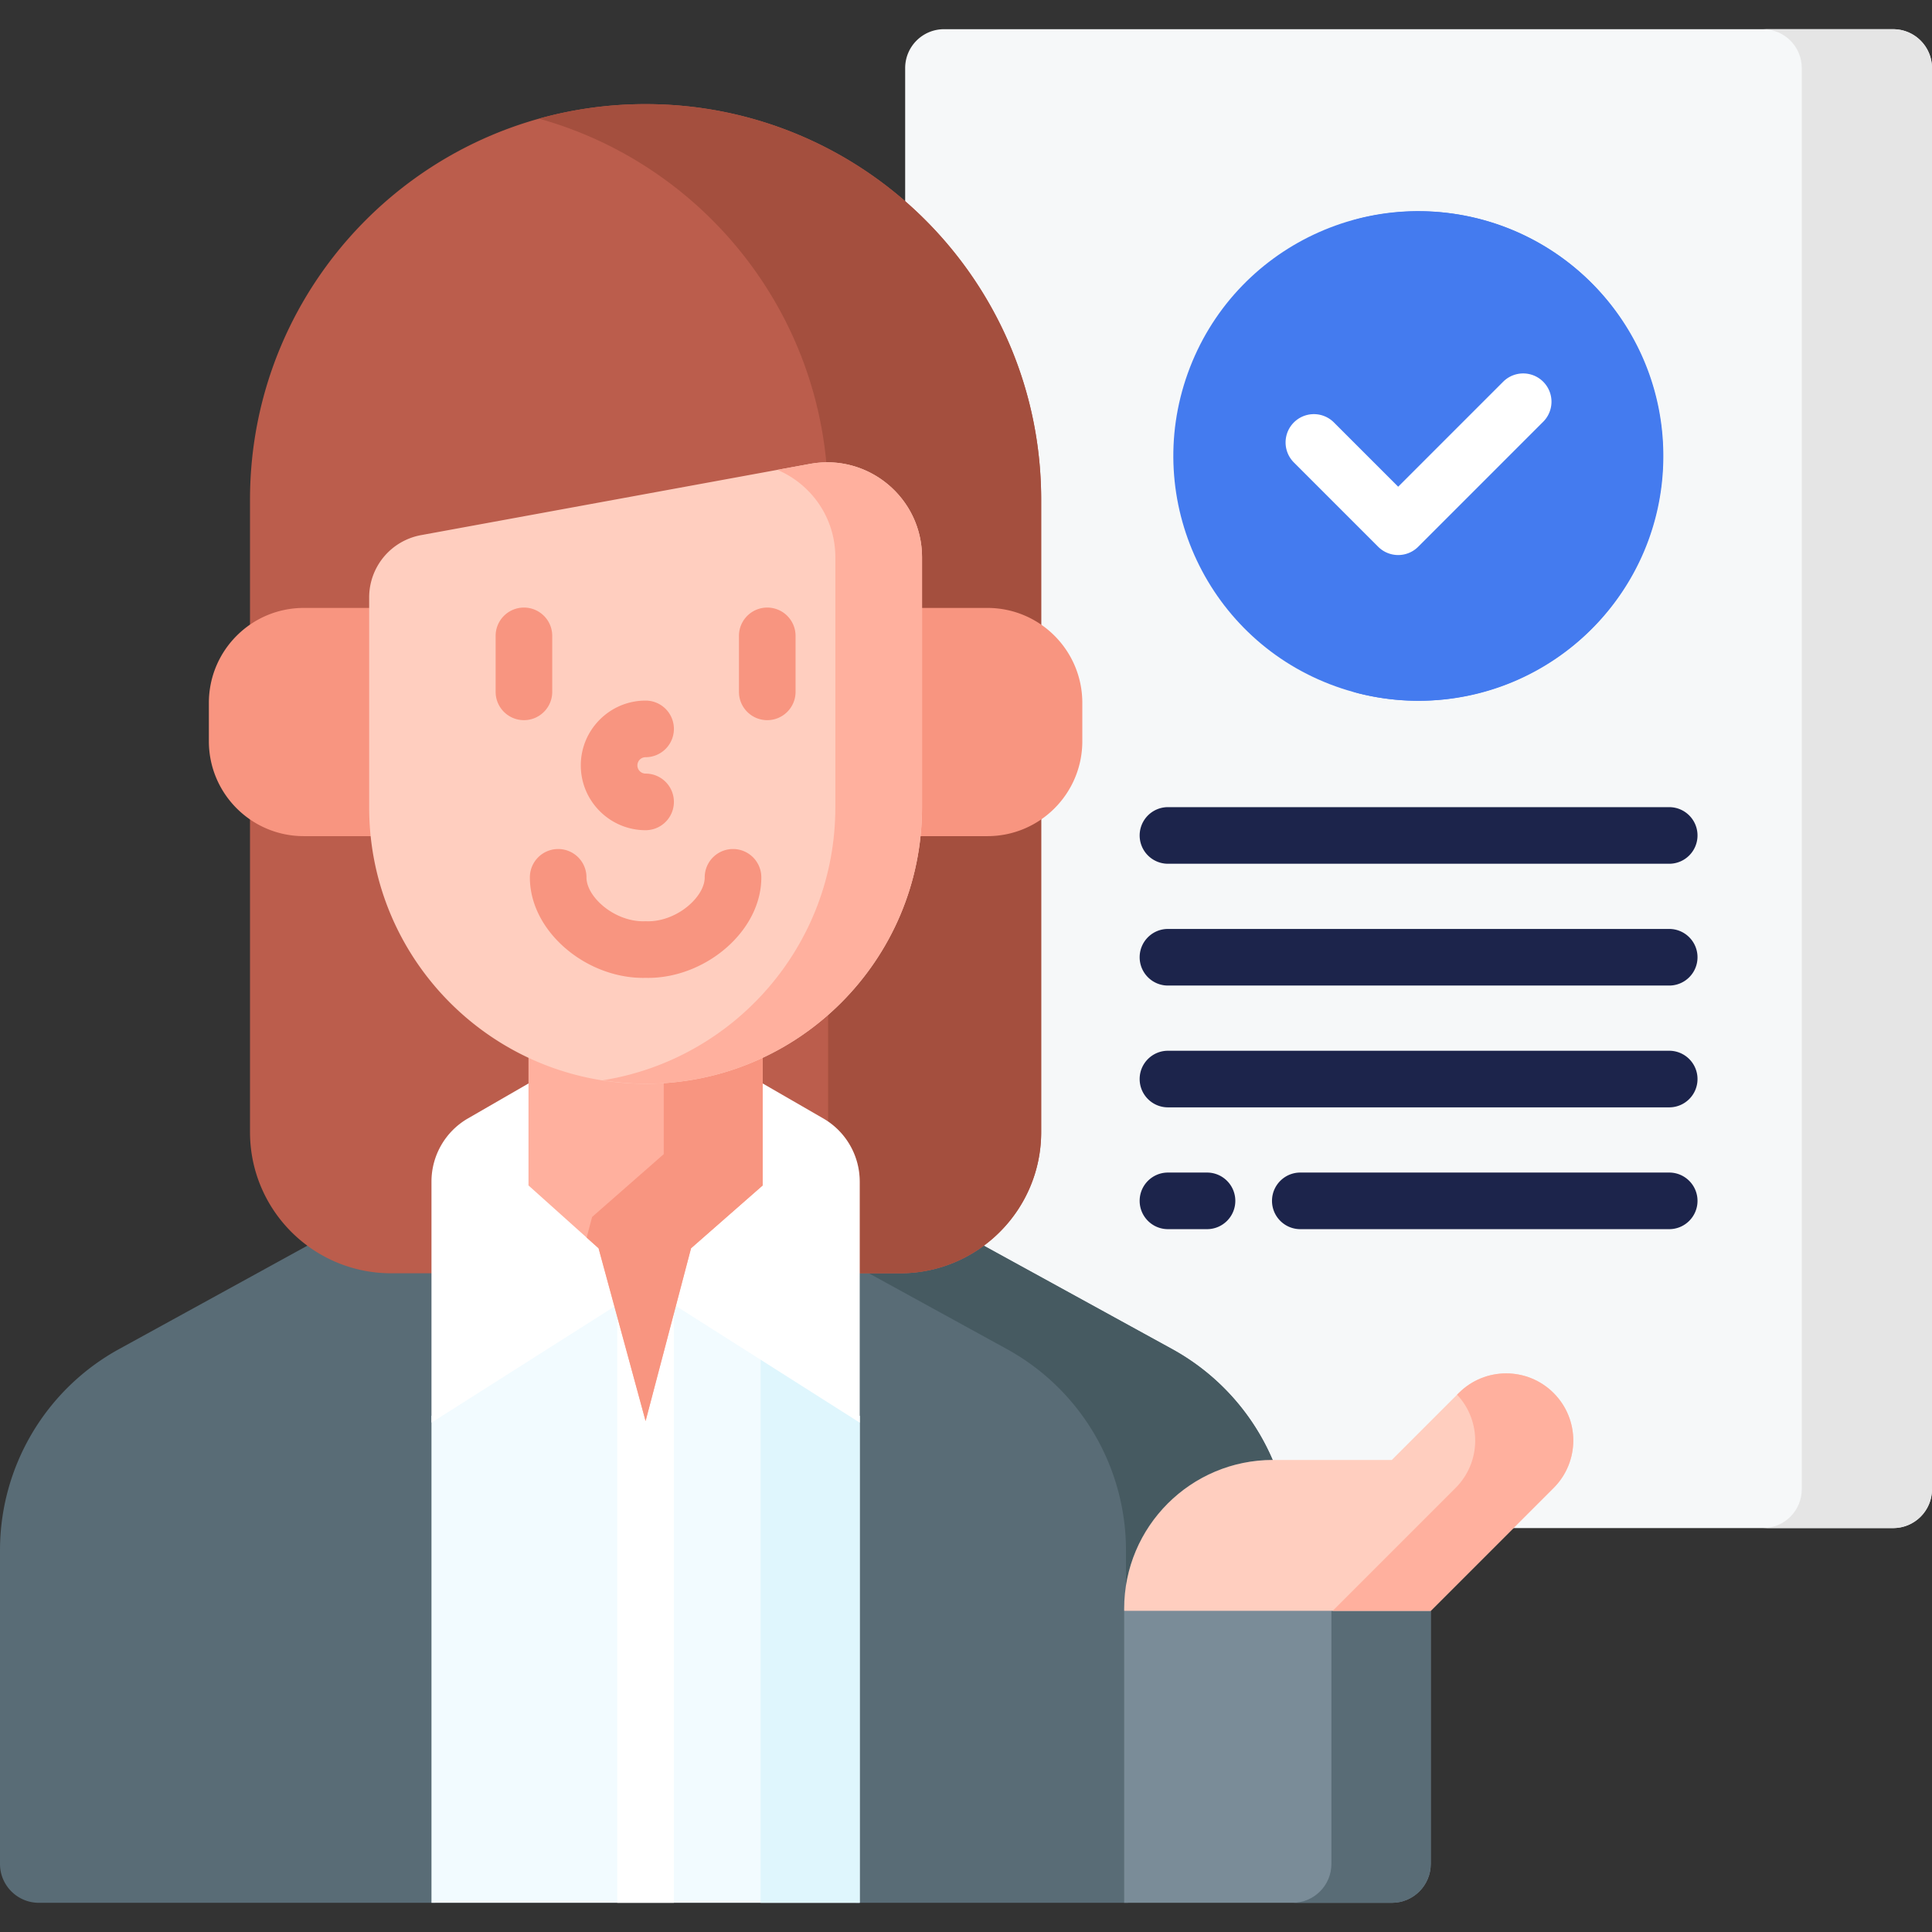
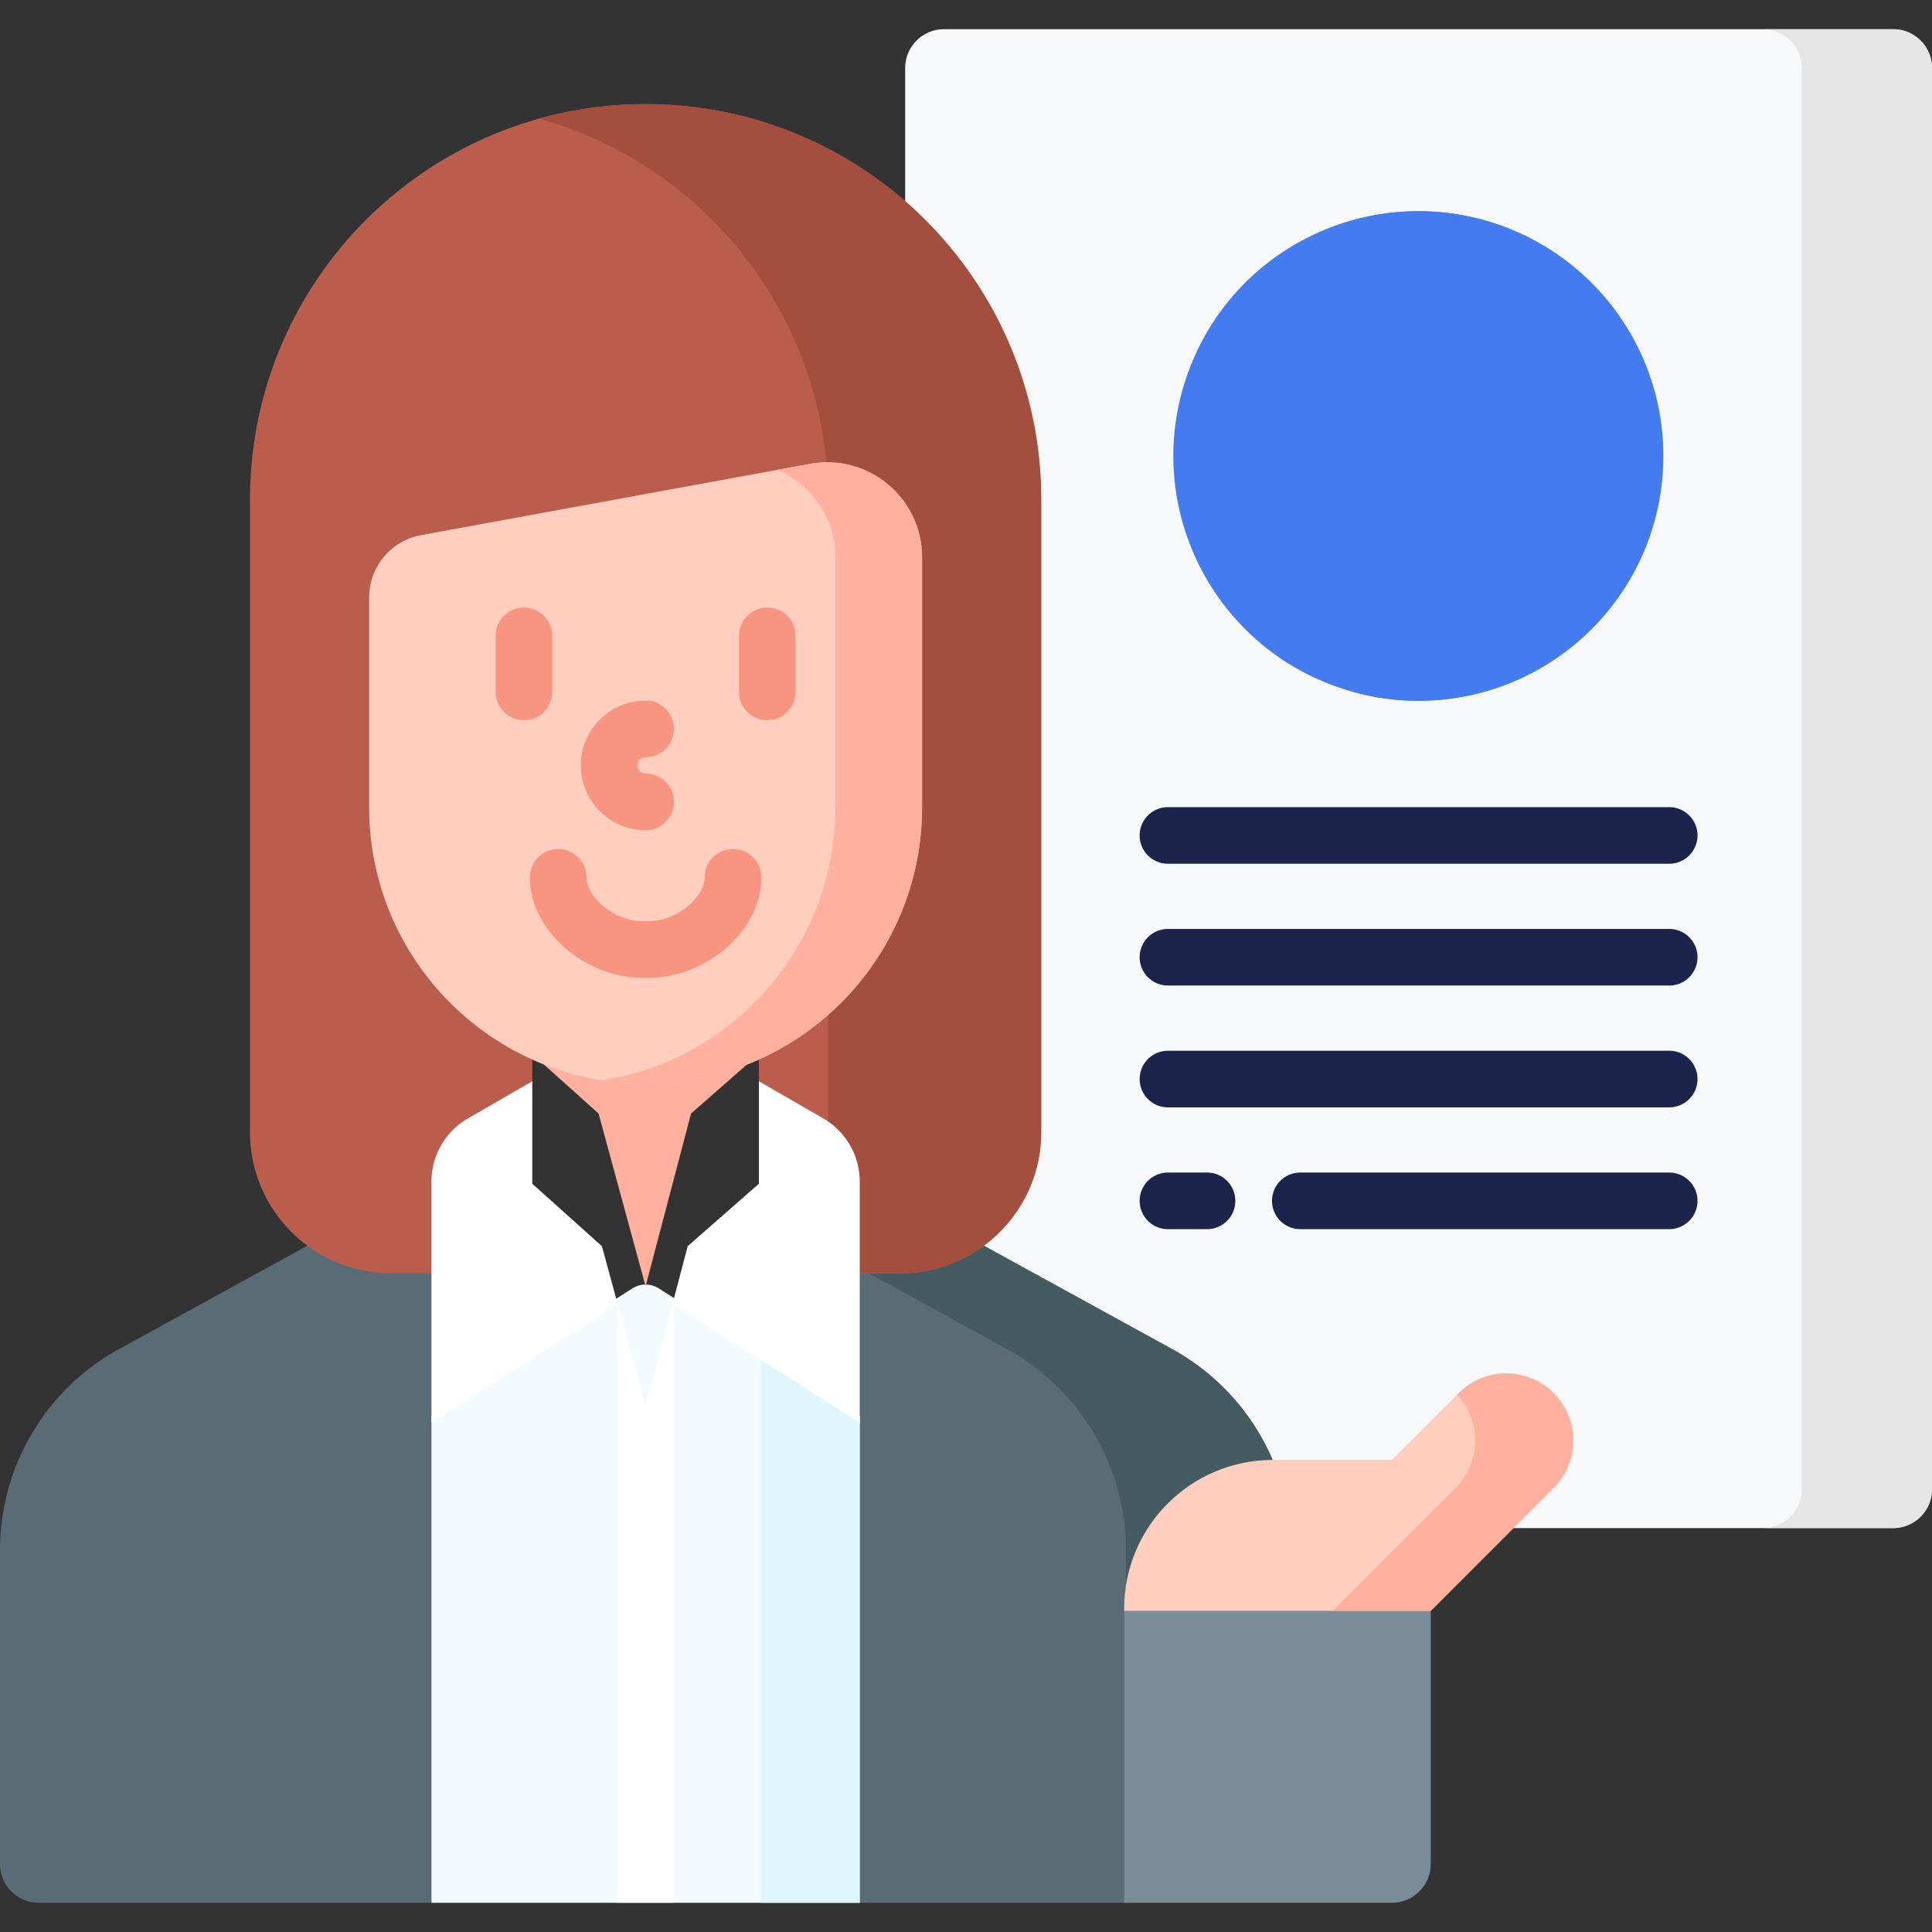
<svg xmlns="http://www.w3.org/2000/svg" width="512" height="512" x="0" y="0" viewBox="0 0 512 512" style="enable-background:new 0 0 512 512" xml:space="preserve" class="">
  <rect x="0" y="0" width="512" height="512" fill="#333333" stroke="none" />
  <g>
    <path fill="#f6f8f9" d="M501.698 7.738H250.181c-5.69 0-10.302 4.612-10.302 10.302v36.681c21.48 19.037 35.045 46.815 35.045 77.706v167.586c0 11.5-5.531 22.455-14.796 29.303l-1.256.929 51.273 28.153c11.639 6.391 20.938 16.654 26.184 28.899l.26.606 32.672-.002 18.025-18.026a16.674 16.674 0 0 1 11.867-4.916c4.483 0 8.698 1.746 11.868 4.916s4.915 7.384 4.915 11.867-1.745 8.697-4.915 11.867l-11.347 11.347h102.024c5.689 0 10.302-4.612 10.302-10.302V18.04c0-5.69-4.612-10.302-10.302-10.302z" opacity="1" data-original="#fef0ae" class="" />
    <path fill="#e5e5e5" d="M501.698 7.738h-34.511c5.69 0 10.302 4.612 10.302 10.302v376.616c0 5.69-4.612 10.302-10.302 10.302h34.511c5.69 0 10.302-4.612 10.302-10.302V18.04c0-5.69-4.612-10.302-10.302-10.302z" opacity="1" data-original="#fee97d" class="" />
    <path fill="#596c76" d="M115.344 336.434h-11.668a36.214 36.214 0 0 1-21.231-6.856l-50.893 27.944A60.83 60.83 0 0 0 0 410.843v83.117c0 5.689 4.612 10.302 10.302 10.302h105.042zM298.914 426.336c0-21.193 17.241-38.435 38.435-38.435h.331a60.812 60.812 0 0 0-27.053-30.38l-50.893-27.944a36.21 36.21 0 0 1-21.23 6.856h-11.669v167.828h72.079z" opacity="1" data-original="#596c76" class="" />
    <path fill="#7a8c98" d="m302.089 425.882-4.175 1v77.38h70.948c5.69 0 10.302-4.612 10.302-10.302v-67.079l-4.971-1h-72.104z" opacity="1" data-original="#7a8c98" />
    <path fill="#465a61" d="M298.396 420.175c2.954-18.826 19.226-33.232 38.872-33.271a60.814 60.814 0 0 0-26.642-29.382l-49.904-27.401a37.245 37.245 0 0 1-22.219 7.313h-8.245l36.586 20.089a60.832 60.832 0 0 1 31.553 53.321v9.331z" opacity="1" data-original="#465a61" />
    <path fill="#f2fbff" d="M114.344 504.262h113.491V375.24l-53.246-33.8a6.531 6.531 0 0 0-6.999 0l-53.246 33.799z" opacity="1" data-original="#f2fbff" />
    <path fill="#dff6fd" d="M201.572 358.569v145.693h26.263V375.24z" opacity="1" data-original="#dff6fd" />
    <path fill="#bb5d4c" d="M171.09 27.593c-57.899 0-104.835 46.936-104.835 104.834v167.586c0 20.667 16.754 37.42 37.42 37.42h11.668v-24.29a18.395 18.395 0 0 1 9.173-15.887l16.542-9.551v-7.682c9.454 4.319 19.55 6.508 30.031 6.508 10.48 0 20.576-2.189 30.03-6.508v7.682l16.542 9.551a18.395 18.395 0 0 1 9.173 15.887v24.29h11.668c20.667 0 37.42-16.754 37.42-37.42V132.427c.002-57.898-46.934-104.834-104.832-104.834z" opacity="1" data-original="#bb5d4c" class="" />
    <path fill="#a44f3e" d="M171.09 27.593c-9.783 0-19.251 1.344-28.234 3.851 41.113 11.471 72.023 47.374 76.122 91.074 13.686-.143 25.37 10.935 25.37 25.166v66.267c0 21.918-9.638 41.573-24.892 54.998v28.265a19.342 19.342 0 0 1 8.38 15.929v24.29h10.668c20.667 0 37.42-16.754 37.42-37.42V132.427c0-57.898-46.936-104.834-104.834-104.834z" opacity="1" data-original="#a44f3e" class="" />
    <path fill="#ffffff" d="m218.163 296.39-17.042-9.84v27.151l-18.876 16.554-11.171 42.461-11.556-42.458-18.459-16.55V286.55l-17.042 9.839a19.346 19.346 0 0 0-9.672 16.753v63.87l49.246-31.26v158.509h15V345.754l49.245 31.26v-63.87a19.35 19.35 0 0 0-9.673-16.754z" opacity="1" data-original="#ffffff" class="" />
-     <path fill="#ffb09e" d="M171.089 285.531c-11.111 0-21.639-2.545-31.031-7.082v35.707l18.571 16.651 12.46 45.779 12.044-45.779 18.987-16.651v-35.707c-9.392 4.537-19.92 7.082-31.031 7.082z" opacity="1" data-original="#ffb09e" class="" />
-     <path fill="#f89580" d="M175.897 285.365v20.496l-18.987 16.651-1.438 5.464 3.157 2.831 12.46 45.779 12.044-45.779 18.987-16.651v-35.707a71.06 71.06 0 0 1-26.223 6.916z" opacity="1" data-original="#f89580" class="" />
+     <path fill="#ffb09e" d="M171.089 285.531c-11.111 0-21.639-2.545-31.031-7.082l18.571 16.651 12.46 45.779 12.044-45.779 18.987-16.651v-35.707c-9.392 4.537-19.92 7.082-31.031 7.082z" opacity="1" data-original="#ffb09e" class="" />
    <g fill="#f89580">
-       <path d="M98.831 213.951v-52.844H80.513c-13.896 0-25.16 11.265-25.16 25.16v10.16c0 13.896 11.265 25.16 25.16 25.16h18.725a72.697 72.697 0 0 1-.407-7.636zM261.666 161.107h-18.319v52.844c0 2.58-.142 5.126-.407 7.637h18.725c13.896 0 25.16-11.264 25.16-25.16v-10.16c.001-13.896-11.263-25.161-25.159-25.161z" fill="#f89580" opacity="1" data-original="#f89580" class="" />
-     </g>
+       </g>
    <path fill="#ffcebf" d="M111.583 141.815a16.773 16.773 0 0 0-13.751 16.499v55.637c0 40.459 32.799 73.258 73.258 73.258 40.459 0 73.258-32.799 73.258-73.258v-66.267c0-15.711-14.24-27.579-29.693-24.749z" opacity="1" data-original="#ffcebf" class="" />
    <path fill="#ffb09e" d="m214.654 122.935-8.629 1.581c8.912 3.791 15.35 12.607 15.35 23.168v66.267c0 36.517-26.722 66.785-61.677 72.338 3.715.585 7.513.92 11.392.92 40.459 0 73.258-32.799 73.258-73.258v-66.267c-.001-15.711-14.24-27.58-29.694-24.749z" opacity="1" data-original="#ffb09e" class="" />
    <g fill="#f89580">
      <path d="M146.348 183.349v-14.837c0-4.142-3.357-7.5-7.5-7.5s-7.5 3.358-7.5 7.5v14.837c0 4.142 3.357 7.5 7.5 7.5s7.5-3.358 7.5-7.5zM203.331 161.012a7.5 7.5 0 0 0-7.5 7.5v14.837c0 4.142 3.357 7.5 7.5 7.5s7.5-3.358 7.5-7.5v-14.837a7.5 7.5 0 0 0-7.5-7.5zM194.257 225h-.02a7.5 7.5 0 0 0-7.48 7.52c.006 2.137-1.271 4.603-3.503 6.766-3.234 3.134-7.768 4.999-11.91 4.855a7.227 7.227 0 0 0-.51 0c-4.115.142-8.677-1.721-11.911-4.856-2.23-2.163-3.507-4.628-3.501-6.764a7.499 7.499 0 0 0-7.479-7.521h-.021a7.5 7.5 0 0 0-7.5 7.479c-.018 6.279 2.845 12.521 8.061 17.577 5.917 5.735 14.05 9.093 21.929 9.093.226 0 .452-.002.678-.008 8.055.209 16.518-3.184 22.604-9.083 5.217-5.056 8.081-11.298 8.064-17.578a7.501 7.501 0 0 0-7.501-7.48zM171.09 220.01c4.143 0 7.5-3.358 7.5-7.5s-3.357-7.5-7.5-7.5c-1.198 0-2.173-.975-2.173-2.173s.975-2.172 2.173-2.172c4.143 0 7.5-3.358 7.5-7.5s-3.357-7.5-7.5-7.5c-9.469 0-17.173 7.704-17.173 17.172 0 9.47 7.704 17.173 17.173 17.173z" fill="#f89580" opacity="1" data-original="#f89580" class="" />
    </g>
    <circle cx="375.94" cy="120.854" r="64.859" fill="#447bef" transform="rotate(-70.25 375.863 120.927)" opacity="1" data-original="#00f2a6" class="" />
    <path fill="#447bef" d="M375.939 55.995a64.87 64.87 0 0 0-17.238 2.334c27.449 7.552 47.62 32.675 47.62 62.525 0 29.849-20.171 54.972-47.62 62.524a64.87 64.87 0 0 0 17.238 2.334c35.821 0 64.859-29.038 64.859-64.859 0-35.819-29.038-64.858-64.859-64.858z" opacity="1" data-original="#0ed290" class="" />
-     <path fill="#ffffff" d="M370.534 147.091a7.503 7.503 0 0 1-5.304-2.197l-22.34-22.34a7.5 7.5 0 0 1 0-10.606 7.5 7.5 0 0 1 10.607 0l17.036 17.037 27.847-27.847a7.5 7.5 0 0 1 10.607 10.606l-33.15 33.15a7.497 7.497 0 0 1-5.303 2.197z" opacity="1" data-original="#ffffff" class="" />
-     <path fill="#596c76" d="M352.837 426.882v67.079c0 5.689-4.612 10.302-10.302 10.302h26.327c5.69 0 10.302-4.612 10.302-10.302v-67.079z" opacity="1" data-original="#596c76" class="" />
    <path fill="#ffcebf" d="M411.728 369.169c-6.945-6.945-18.204-6.945-25.149 0l-17.733 17.733h-31.497c-21.779 0-39.435 17.655-39.435 39.434v.545h81.249l32.564-32.564c6.946-6.944 6.946-18.204.001-25.148z" opacity="1" data-original="#ffcebf" class="" />
    <path fill="#ffb09e" d="M411.728 369.169c-6.944-6.945-18.204-6.945-25.149 0l-.438.438c6.528 6.972 6.408 17.907-.396 24.71l-32.564 32.564h25.983l32.564-32.564c6.945-6.944 6.945-18.204 0-25.148z" opacity="1" data-original="#ffb09e" class="" />
    <g fill="#ffc344">
      <path d="M309.521 228.902h132.836c4.143 0 7.5-3.358 7.5-7.5s-3.357-7.5-7.5-7.5H309.521a7.5 7.5 0 0 0 0 15zM442.357 246.181H309.521c-4.143 0-7.5 3.358-7.5 7.5s3.357 7.5 7.5 7.5h132.836c4.143 0 7.5-3.358 7.5-7.5s-3.357-7.5-7.5-7.5zM442.357 278.46H309.521c-4.143 0-7.5 3.358-7.5 7.5s3.357 7.5 7.5 7.5h132.836c4.143 0 7.5-3.358 7.5-7.5s-3.357-7.5-7.5-7.5zM319.871 310.739h-10.35c-4.143 0-7.5 3.358-7.5 7.5s3.357 7.5 7.5 7.5h10.35c4.143 0 7.5-3.358 7.5-7.5s-3.357-7.5-7.5-7.5zM442.357 310.739h-97.762c-4.143 0-7.5 3.358-7.5 7.5s3.357 7.5 7.5 7.5h97.762c4.143 0 7.5-3.358 7.5-7.5s-3.357-7.5-7.5-7.5z" fill="#1c244b" opacity="1" data-original="#ffc344" class="" />
    </g>
  </g>
</svg>